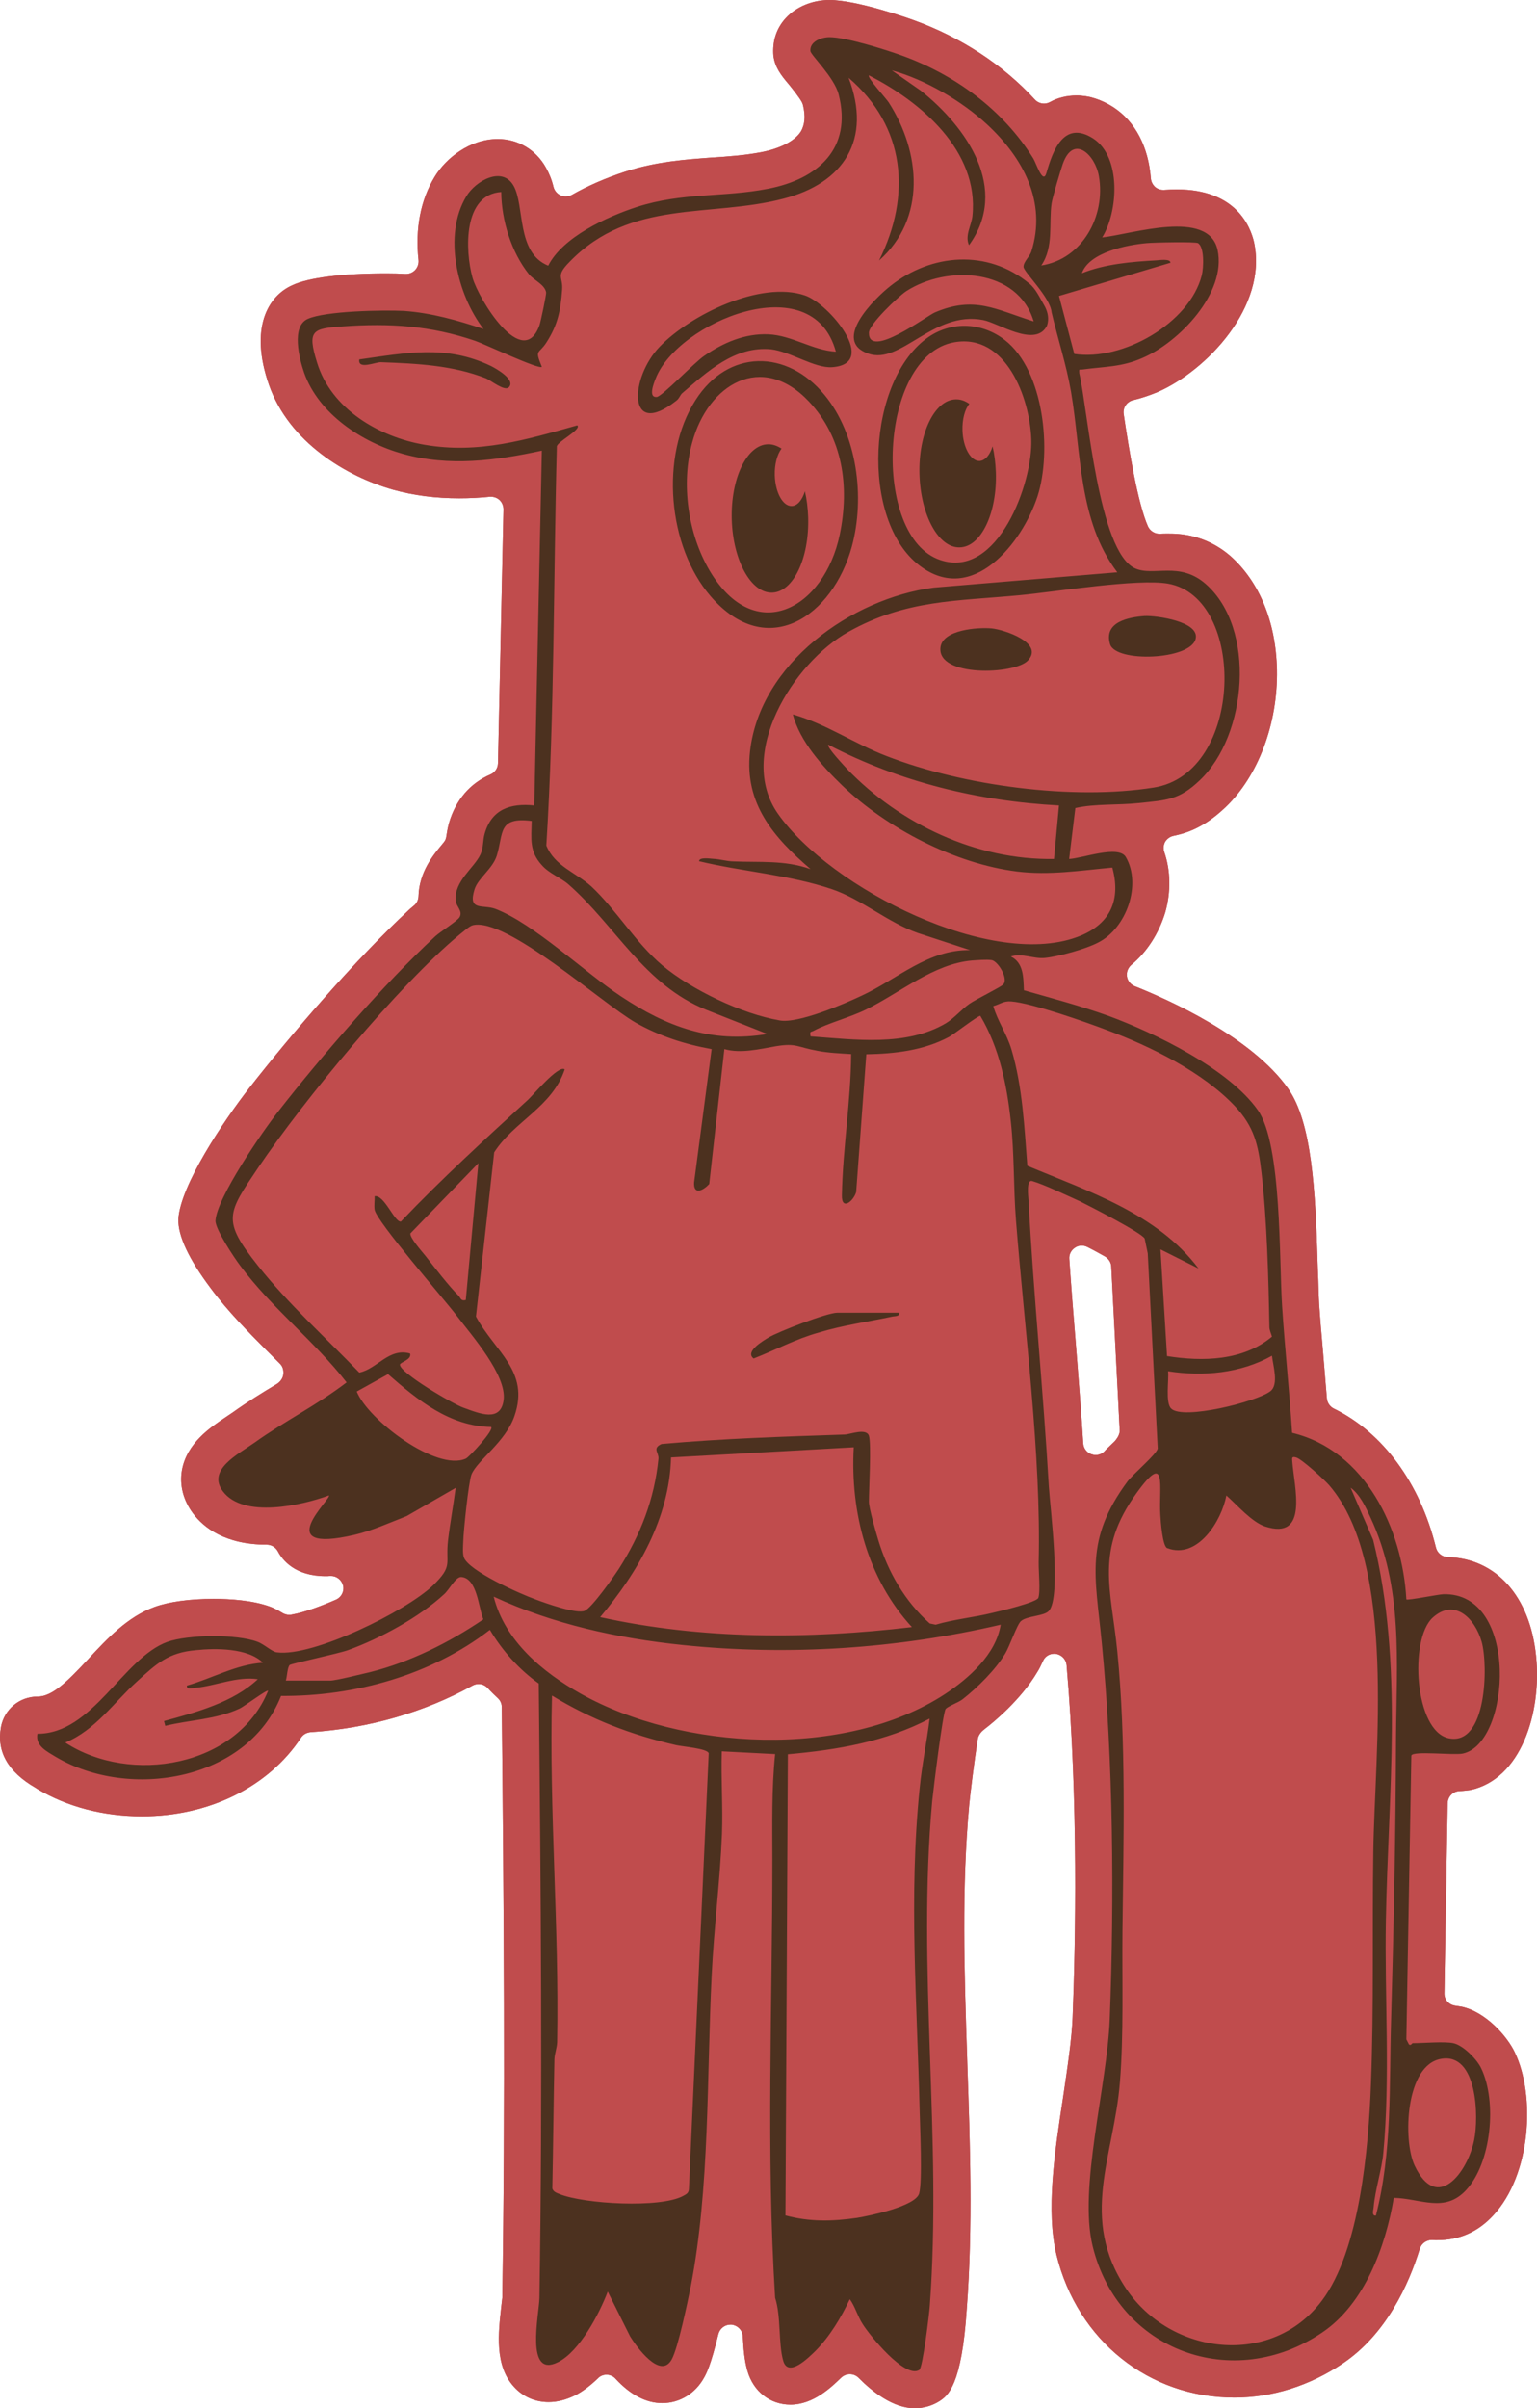
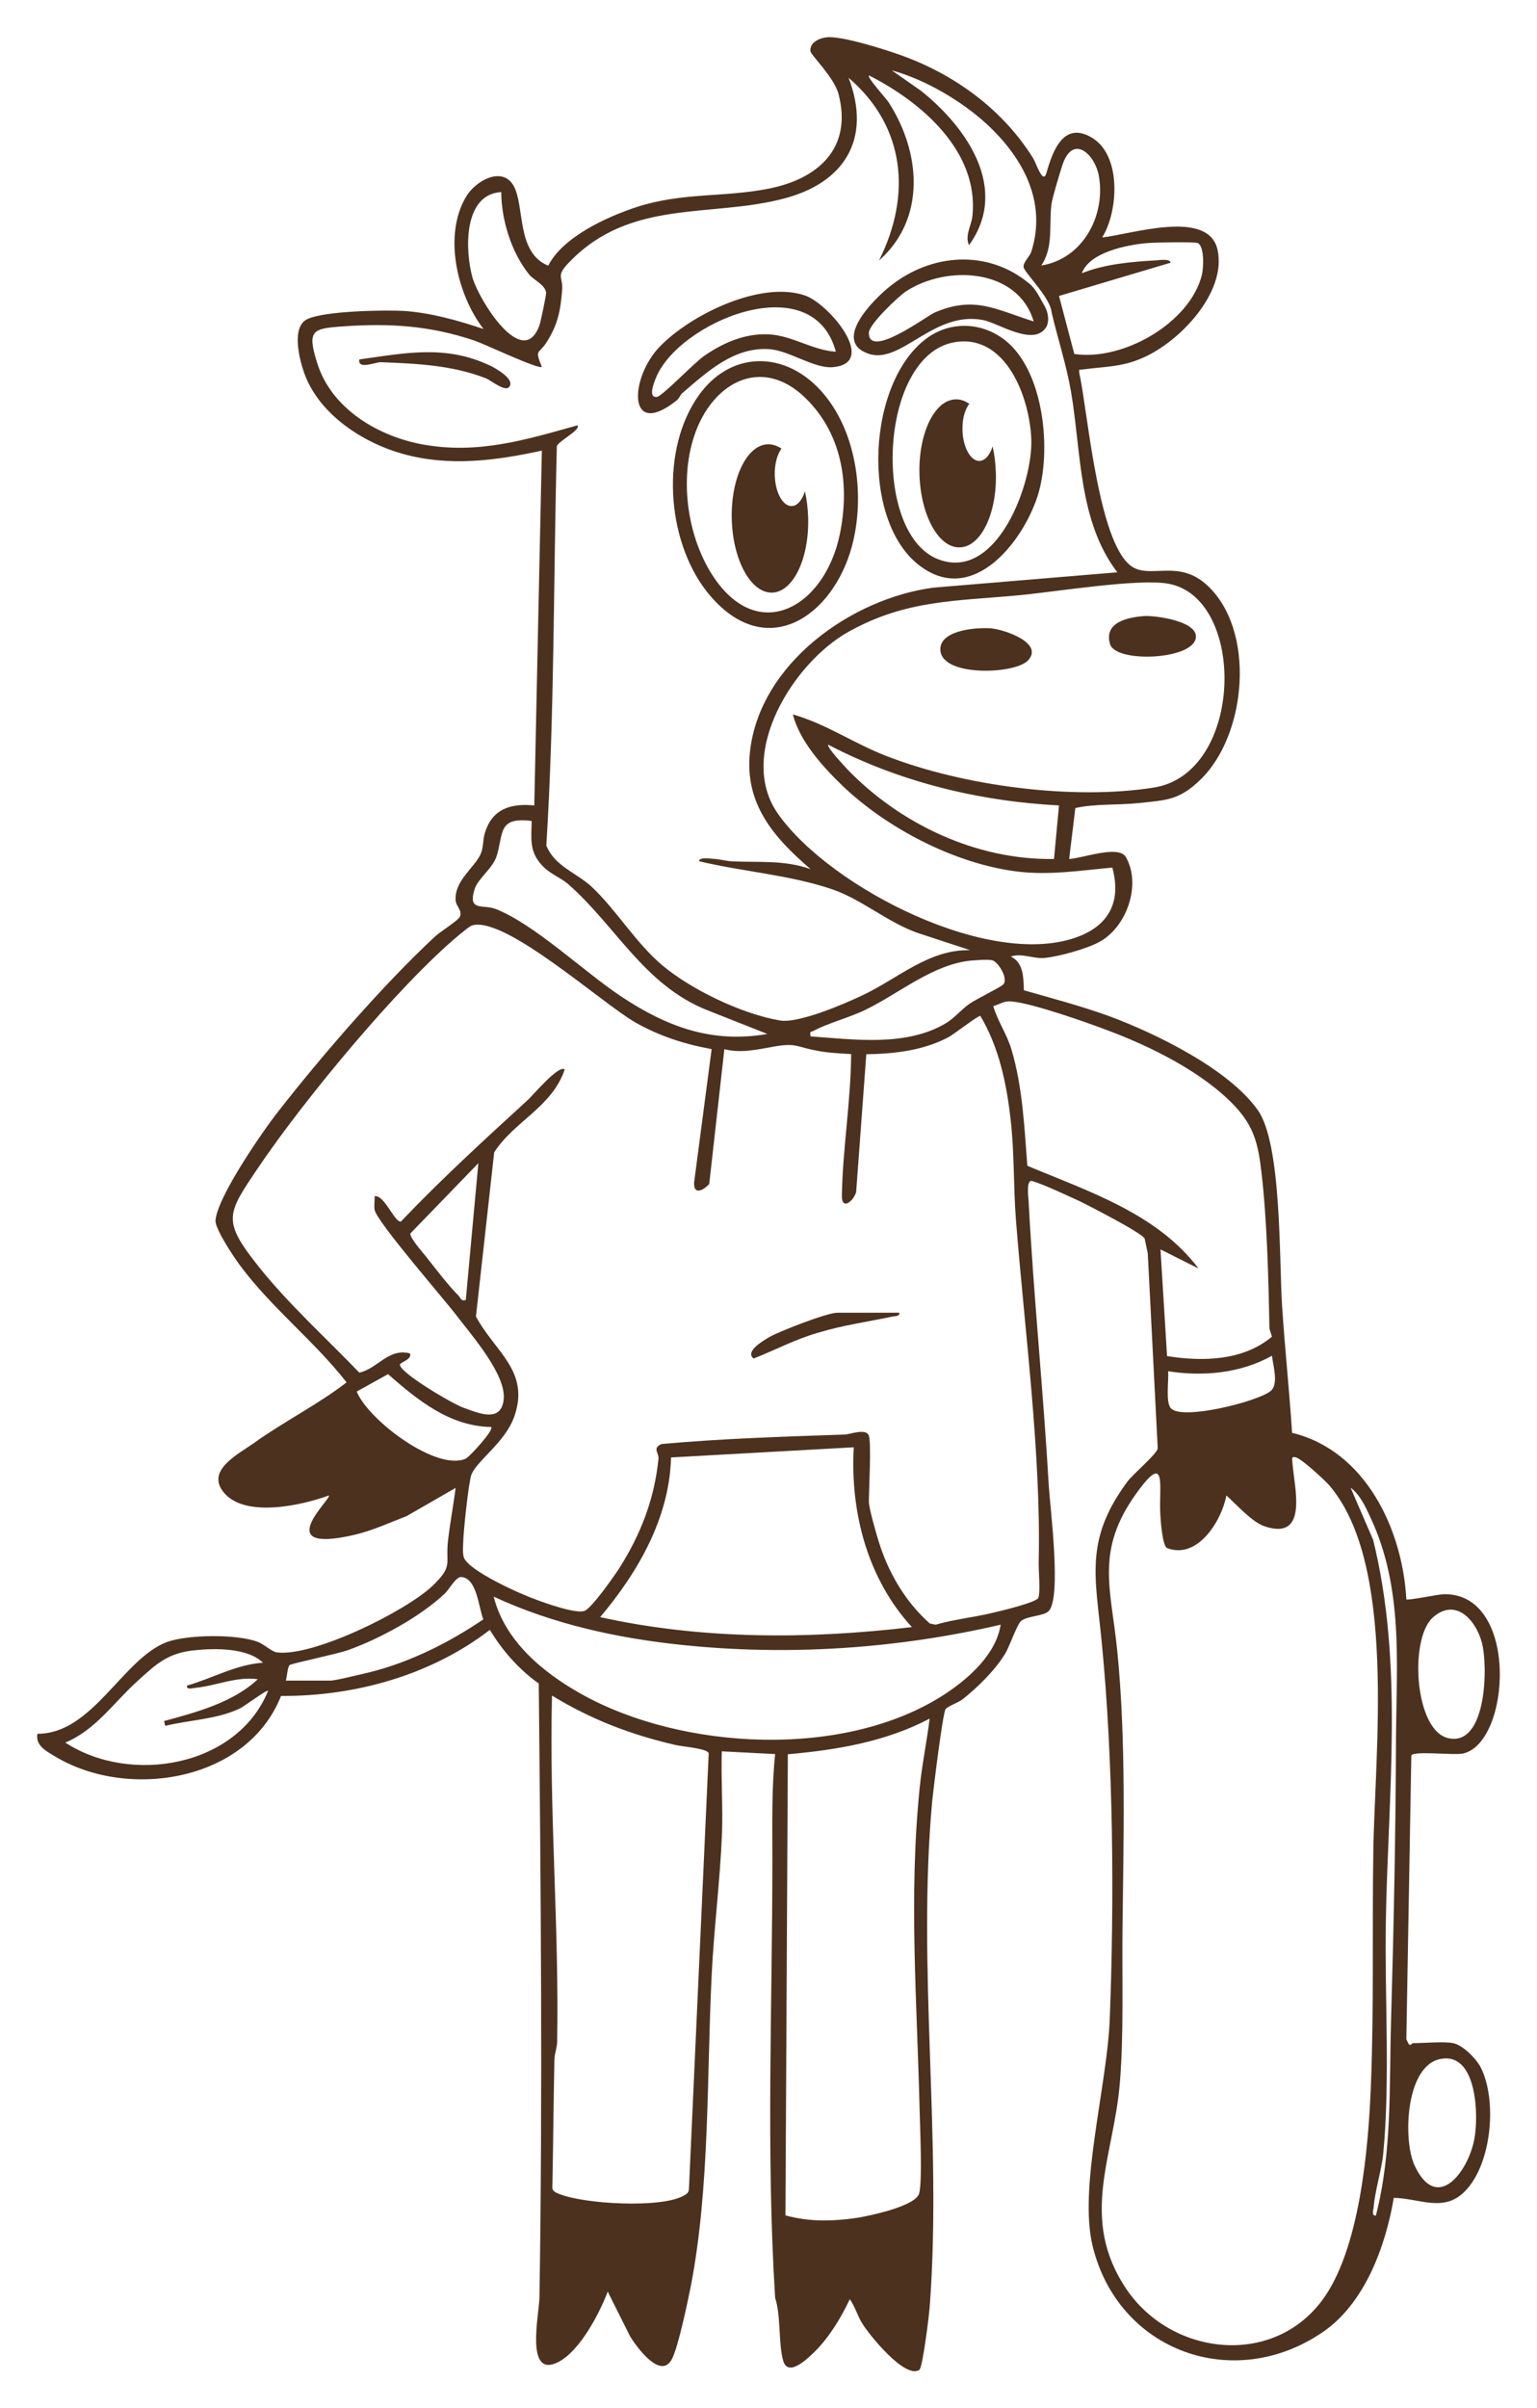
<svg xmlns="http://www.w3.org/2000/svg" viewBox="0 0 424.687 665.314" id="Layer_2">
  <g id="Components">
    <g id="cefbcff5-c86c-46d5-8816-6a51d61c3a11_1">
-       <path style="fill:#c04c4d;" d="M403.796,554.365l-1.807-.285c-1.712-.285-2.947-1.711-2.9-3.423l.904-52.479c.048-1.854,1.473-3.328,3.28-3.376,1.141-.048,2.139-.19,2.947-.285,13.976-2.947,19.823-21.248,18.207-37.03-1.663-16.495-11.027-26.954-24.433-27.333-1.522-.048-2.853-1.094-3.232-2.615-4.374-17.826-14.689-31.802-28.237-38.41-1.046-.523-1.806-1.616-1.901-2.804l-1.093-13.215c-.381-4.279-.76-8.604-1.046-12.93-.095-1.806-.19-4.04-.238-6.56l-.143-3.518c-.617-21.534-1.664-40.12-8.176-49.342-9.983-14.213-32.99-24.576-42.449-28.331-1.093-.475-1.902-1.474-2.091-2.662-.19-1.188.284-2.377,1.188-3.185,4.325-3.565,7.653-8.746,9.412-14.593,1.568-5.562,1.473-11.504-.285-16.59-.333-.951-.238-1.949.237-2.852.523-.808,1.332-1.426,2.282-1.617,3.851-.808,8.558-2.377,14.356-7.891,9.08-8.604,14.546-23.198,14.261-38.029-.284-13.168-4.849-24.291-12.882-31.421-7.13-6.18-14.688-6.18-17.16-6.18h-.19c-.713,0-1.426,0-2.091.048h-.19c-1.331,0-2.567-.808-3.138-2.044-2.852-6.512-5.181-20.82-6.702-30.994-.284-1.758.855-3.422,2.519-3.85,2.377-.57,4.611-1.331,6.797-2.234,13.643-5.942,30.471-23.673,26.716-41.357-.998-4.42-5.039-14.641-21.344-14.641-1.141,0-2.282.048-3.518.143h-.238c-.808,0-1.617-.285-2.234-.808-.665-.617-1.093-1.426-1.188-2.329-.665-8.794-4.325-15.782-10.363-19.727-3.328-2.139-6.751-3.233-10.173-3.233-2.709,0-5.181.618-7.321,1.806-.522.285-1.093.428-1.663.428-.951,0-1.855-.38-2.519-1.093-8.842-9.65-20.488-17.256-33.656-22.009-1.569-.57-15.639-5.514-23.102-5.514-4.707,0-9.223,1.854-12.122,5.039-2.519,2.757-3.708,6.274-3.376,10.363.428,3.184,2.045,5.323,4.327,7.986,1.188,1.474,2.804,3.518,3.518,4.801.143.238.238.57.333.855.713,2.995.522,5.419-.619,7.321-1.711,2.615-5.609,4.658-11.029,5.704-4.563.856-9.174,1.188-13.69,1.474-7.083.523-15.164,1.093-23.72,3.851-5.514,1.806-10.505,3.993-14.831,6.464-.523.285-1.142.428-1.712.428-.476,0-.903-.095-1.331-.285-.998-.428-1.711-1.284-1.996-2.282-.476-2.044-1.188-3.756-2.091-5.372-2.757-4.991-7.749-7.939-13.31-7.939-7.701,0-14.356,5.277-17.493,10.506-3.851,6.37-5.372,14.308-4.422,22.96.095.998-.238,1.997-.951,2.757-.665.665-1.522,1.046-2.472,1.046h-.238c-1.379-.095-3.137-.143-5.181-.143-12.265,0-21.534,1.141-26.05,3.28-6.703,2.995-11.884,11.836-6.418,27.523,5.561,15.83,21.391,25.29,34.273,28.95,5.799,1.616,11.789,2.377,18.302,2.377,2.899,0,5.752-.143,8.46-.428h.333c.855,0,1.712.333,2.329.903.714.666,1.093,1.616,1.093,2.614l-1.52,70.163c-.048,1.331-.857,2.519-2.091,3.042-5.61,2.424-9.556,7.036-11.409,13.31-.428,1.521-.619,2.852-.76,3.707-.048.476-.19.951-.428,1.331-.238.333-.428.618-.855,1.093-2.329,2.805-6.228,7.511-6.418,14.213-.048.951-.427,1.855-1.141,2.472l-1.188.998c-15.497,14.356-33.133,35.035-44.494,49.58-6.987,8.984-18.966,26.763-19.537,36.175-.095,4.563,2.853,10.934,8.89,18.967,4.754,6.418,10.315,12.027,15.686,17.446l3.613,3.613c.714.761.951,1.854.809,2.9-.143,1.046-.857,1.997-1.759,2.567-4.136,2.472-8.176,4.992-12.169,7.843-.332.238-1.901,1.284-1.901,1.284-4.327,2.9-10.838,7.226-12.169,14.737-.713,4.088.381,8.319,3.089,11.932,2.948,3.898,8.842,8.604,20.347,8.604,1.282,0,2.423.713,3.042,1.806,1.331,2.567,4.896,6.893,13.168,6.893h.238c.284,0,.617,0,.951-.048h.333c1.568,0,2.899,1.046,3.327,2.567.427,1.617-.428,3.327-1.997,3.993-3.47,1.521-8.46,3.47-12.264,4.135-.238.048-.428.048-.619.048-.617,0-1.236-.19-1.758-.475-1.046-.618-2.139-1.283-3.422-1.759-4.896-1.806-11.219-2.187-15.687-2.187-6.561,0-12.36.808-16.305,2.234-7.463,2.71-13.121,8.795-18.111,14.166l-.381.428c-5.752,6.132-9.793,10.172-13.88,10.172-4.944,0-9.175,3.518-10.078,8.414-1.236,6.75,1.901,12.36,9.555,16.78l.428.285c8.319,4.991,18.348,7.606,28.997,7.606,18.491,0,34.938-8.129,43.922-21.724.571-.903,1.569-1.426,2.615-1.522,16.068-1.046,31.517-5.514,44.78-12.882.522-.285,1.093-.428,1.663-.428.951,0,1.853.381,2.519,1.093.903.999,1.901,1.949,2.853,2.853.665.617,1.046,1.521,1.046,2.424.57,55.284.998,109.38.143,163.191l-.285,2.472c-.808,7.225-1.855,16.162,3.422,22.009,2.472,2.804,5.894,4.325,9.65,4.325,2.377,0,4.754-.617,7.226-1.806,2.091-1.046,4.23-2.662,6.418-4.754.617-.666,1.473-.999,2.377-.999h.094c.951.048,1.807.428,2.424,1.141,4.089,4.421,8.414,6.703,12.882,6.703,4.802,0,9.175-2.662,11.6-7.13.57-1.046,1.758-3.138,3.898-11.932.38-1.522,1.758-2.615,3.326-2.615h.285c1.712.19,3.043,1.522,3.138,3.233.19,3.47.427,6.608,1.284,9.555,1.615,5.657,6.274,9.317,11.884,9.317,6.322,0,11.313-4.848,14.023-7.463.665-.618,1.522-.951,2.377-.951.903,0,1.758.333,2.424.998,3.802,3.85,9.555,8.414,15.544,8.414,2.424,0,4.849-.713,6.845-1.997,2.139-1.426,6.132-4.04,7.511-25.574,1.711-22.722.903-45.587.142-67.691l-.046-1.617c-.809-24.101-1.522-46.87.57-69.83.285-3.042,1.426-12.264,2.377-18.254.143-.903.855-1.854,1.522-2.377l.522-.428c2.235-1.712,9.888-7.986,14.404-15.639.523-.808.951-1.711,1.569-3.042.523-1.236,1.758-1.997,3.089-1.997.19,0,.381,0,.571.048,1.522.285,2.71,1.522,2.852,3.09,3.281,37.601,2.472,77.151,1.664,97.354-.238,6.037-1.379,13.548-2.615,21.962-2.377,15.449-4.801,31.469-1.806,43.733,5.799,23.531,25.526,39.312,49.104,39.312,10.505,0,20.869-3.28,29.995-9.46,11.979-8.081,18.159-21.676,21.248-31.659.476-1.474,1.807-2.424,3.281-2.424h.332c.285.048.571.048.857.048h.237c6.228,0,11.314-2.234,15.592-6.846,10.458-11.266,11.741-33.037,5.942-45.064-2.044-4.326-7.986-11.171-14.736-12.597ZM299.311,398.78c-.476-7.416-1.047-14.784-1.617-22.057l-.333-4.231c-.665-8.081-1.331-16.4-1.901-24.718-.095-1.236.522-2.424,1.569-3.09.522-.38,1.188-.57,1.853-.57.523,0,1.093.143,1.568.381,1.712.855,3.424,1.806,4.849,2.614,1.047.618,1.712,1.664,1.759,2.804l2.329,45.254c.048.808-.428,1.806-.998,2.519-.143.19-.285.381-.428.523-.903.856-1.663,1.616-2.424,2.329l-.38.428c-.666.666-1.522.999-2.424.999-.428,0-.809-.095-1.236-.238-1.236-.475-2.091-1.616-2.187-2.947Z" />
-       <path style="fill:#c04c4d;" d="M403.796,554.365l-1.807-.285c-1.712-.285-2.947-1.711-2.9-3.423l.904-52.479c.048-1.854,1.473-3.328,3.28-3.376,1.141-.048,2.139-.19,2.947-.285,13.976-2.947,19.823-21.248,18.207-37.03-1.663-16.495-11.027-26.954-24.433-27.333-1.522-.048-2.853-1.094-3.232-2.615-4.374-17.826-14.689-31.802-28.237-38.41-1.046-.523-1.806-1.616-1.901-2.804l-1.093-13.215c-.381-4.279-.76-8.604-1.046-12.93-.095-1.806-.19-4.04-.238-6.56l-.143-3.518c-.617-21.534-1.664-40.12-8.176-49.342-9.983-14.213-32.99-24.576-42.449-28.331-1.093-.475-1.902-1.474-2.091-2.662-.19-1.188.284-2.377,1.188-3.185,4.325-3.565,7.653-8.746,9.412-14.593,1.568-5.562,1.473-11.504-.285-16.59-.333-.951-.238-1.949.237-2.852.523-.808,1.332-1.426,2.282-1.617,3.851-.808,8.558-2.377,14.356-7.891,9.08-8.604,14.546-23.198,14.261-38.029-.284-13.168-4.849-24.291-12.882-31.421-7.13-6.18-14.688-6.18-17.16-6.18h-.19c-.713,0-1.426,0-2.091.048h-.19c-1.331,0-2.567-.808-3.138-2.044-2.852-6.512-5.181-20.82-6.702-30.994-.284-1.758.855-3.422,2.519-3.85,2.377-.57,4.611-1.331,6.797-2.234,13.643-5.942,30.471-23.673,26.716-41.357-.998-4.42-5.039-14.641-21.344-14.641-1.141,0-2.282.048-3.518.143h-.238c-.808,0-1.617-.285-2.234-.808-.665-.617-1.093-1.426-1.188-2.329-.665-8.794-4.325-15.782-10.363-19.727-3.328-2.139-6.751-3.233-10.173-3.233-2.709,0-5.181.618-7.321,1.806-.522.285-1.093.428-1.663.428-.951,0-1.855-.38-2.519-1.093-8.842-9.65-20.488-17.256-33.656-22.009-1.569-.57-15.639-5.514-23.102-5.514-4.707,0-9.223,1.854-12.122,5.039-2.519,2.757-3.708,6.274-3.376,10.363.428,3.184,2.045,5.323,4.327,7.986,1.188,1.474,2.804,3.518,3.518,4.801.143.238.238.57.333.855.713,2.995.522,5.419-.619,7.321-1.711,2.615-5.609,4.658-11.029,5.704-4.563.856-9.174,1.188-13.69,1.474-7.083.523-15.164,1.093-23.72,3.851-5.514,1.806-10.505,3.993-14.831,6.464-.523.285-1.142.428-1.712.428-.476,0-.903-.095-1.331-.285-.998-.428-1.711-1.284-1.996-2.282-.476-2.044-1.188-3.756-2.091-5.372-2.757-4.991-7.749-7.939-13.31-7.939-7.701,0-14.356,5.277-17.493,10.506-3.851,6.37-5.372,14.308-4.422,22.96.095.998-.238,1.997-.951,2.757-.665.665-1.522,1.046-2.472,1.046h-.238c-1.379-.095-3.137-.143-5.181-.143-12.265,0-21.534,1.141-26.05,3.28-6.703,2.995-11.884,11.836-6.418,27.523,5.561,15.83,21.391,25.29,34.273,28.95,5.799,1.616,11.789,2.377,18.302,2.377,2.899,0,5.752-.143,8.46-.428h.333c.855,0,1.712.333,2.329.903.714.666,1.093,1.616,1.093,2.614l-1.52,70.163c-.048,1.331-.857,2.519-2.091,3.042-5.61,2.424-9.556,7.036-11.409,13.31-.428,1.521-.619,2.852-.76,3.707-.048.476-.19.951-.428,1.331-.238.333-.428.618-.855,1.093-2.329,2.805-6.228,7.511-6.418,14.213-.048.951-.427,1.855-1.141,2.472l-1.188.998c-15.497,14.356-33.133,35.035-44.494,49.58-6.987,8.984-18.966,26.763-19.537,36.175-.095,4.563,2.853,10.934,8.89,18.967,4.754,6.418,10.315,12.027,15.686,17.446l3.613,3.613c.714.761.951,1.854.809,2.9-.143,1.046-.857,1.997-1.759,2.567-4.136,2.472-8.176,4.992-12.169,7.843-.332.238-1.901,1.284-1.901,1.284-4.327,2.9-10.838,7.226-12.169,14.737-.713,4.088.381,8.319,3.089,11.932,2.948,3.898,8.842,8.604,20.347,8.604,1.282,0,2.423.713,3.042,1.806,1.331,2.567,4.896,6.893,13.168,6.893h.238c.284,0,.617,0,.951-.048h.333c1.568,0,2.899,1.046,3.327,2.567.427,1.617-.428,3.327-1.997,3.993-3.47,1.521-8.46,3.47-12.264,4.135-.238.048-.428.048-.619.048-.617,0-1.236-.19-1.758-.475-1.046-.618-2.139-1.283-3.422-1.759-4.896-1.806-11.219-2.187-15.687-2.187-6.561,0-12.36.808-16.305,2.234-7.463,2.71-13.121,8.795-18.111,14.166l-.381.428c-5.752,6.132-9.793,10.172-13.88,10.172-4.944,0-9.175,3.518-10.078,8.414-1.236,6.75,1.901,12.36,9.555,16.78l.428.285c8.319,4.991,18.348,7.606,28.997,7.606,18.491,0,34.938-8.129,43.922-21.724.571-.903,1.569-1.426,2.615-1.522,16.068-1.046,31.517-5.514,44.78-12.882.522-.285,1.093-.428,1.663-.428.951,0,1.853.381,2.519,1.093.903.999,1.901,1.949,2.853,2.853.665.617,1.046,1.521,1.046,2.424.57,55.284.998,109.38.143,163.191l-.285,2.472c-.808,7.225-1.855,16.162,3.422,22.009,2.472,2.804,5.894,4.325,9.65,4.325,2.377,0,4.754-.617,7.226-1.806,2.091-1.046,4.23-2.662,6.418-4.754.617-.666,1.473-.999,2.377-.999h.094c.951.048,1.807.428,2.424,1.141,4.089,4.421,8.414,6.703,12.882,6.703,4.802,0,9.175-2.662,11.6-7.13.57-1.046,1.758-3.138,3.898-11.932.38-1.522,1.758-2.615,3.326-2.615h.285c1.712.19,3.043,1.522,3.138,3.233.19,3.47.427,6.608,1.284,9.555,1.615,5.657,6.274,9.317,11.884,9.317,6.322,0,11.313-4.848,14.023-7.463.665-.618,1.522-.951,2.377-.951.903,0,1.758.333,2.424.998,3.802,3.85,9.555,8.414,15.544,8.414,2.424,0,4.849-.713,6.845-1.997,2.139-1.426,6.132-4.04,7.511-25.574,1.711-22.722.903-45.587.142-67.691l-.046-1.617c-.809-24.101-1.522-46.87.57-69.83.285-3.042,1.426-12.264,2.377-18.254.143-.903.855-1.854,1.522-2.377l.522-.428c2.235-1.712,9.888-7.986,14.404-15.639.523-.808.951-1.711,1.569-3.042.523-1.236,1.758-1.997,3.089-1.997.19,0,.381,0,.571.048,1.522.285,2.71,1.522,2.852,3.09,3.281,37.601,2.472,77.151,1.664,97.354-.238,6.037-1.379,13.548-2.615,21.962-2.377,15.449-4.801,31.469-1.806,43.733,5.799,23.531,25.526,39.312,49.104,39.312,10.505,0,20.869-3.28,29.995-9.46,11.979-8.081,18.159-21.676,21.248-31.659.476-1.474,1.807-2.424,3.281-2.424h.332c.285.048.571.048.857.048h.237c6.228,0,11.314-2.234,15.592-6.846,10.458-11.266,11.741-33.037,5.942-45.064-2.044-4.326-7.986-11.171-14.736-12.597ZM299.311,398.78c-.476-7.416-1.047-14.784-1.617-22.057l-.333-4.231c-.665-8.081-1.331-16.4-1.901-24.718-.095-1.236.522-2.424,1.569-3.09.522-.38,1.188-.57,1.853-.57.523,0,1.093.143,1.568.381,1.712.855,3.424,1.806,4.849,2.614,1.047.618,1.712,1.664,1.759,2.804l2.329,45.254c.048.808-.428,1.806-.998,2.519-.143.19-.285.381-.428.523-.903.856-1.663,1.616-2.424,2.329l-.38.428c-.666.666-1.522.999-2.424.999-.428,0-.809-.095-1.236-.238-1.236-.475-2.091-1.616-2.187-2.947Z" />
      <path style="fill:#4c311f;" d="M231.335,362.652c-2.805,0-16.305,5.229-19.062,6.893-1.379.855-6.561,3.85-4.041,5.752,6.132-2.377,11.552-5.372,18.016-7.178,6.559-1.997,13.453-2.948,20.155-4.373.76-.19,2.234,0,2.091-1.093h-17.16ZM288.616,84.519c-1.284-2.187-2.425-4.801-4.279-6.227-11.408-9.46-26.953-8.319-38.313.713-4.517,3.565-16.21,15.164-6.132,18.682,8.984,3.233,17.968-11.932,31.754-9.27,4.089.761,13.975,7.463,17.398,1.997.285-.38.381-.856.476-1.331.285-1.569-.143-3.186-.903-4.564ZM258.287,86.326c-2.282.998-18.301,13.025-18.206,5.609,0-2.329,8.08-9.982,10.267-11.456,11.313-7.368,30.898-6.37,35.271,8.319-10.505-3.28-16.305-7.178-27.333-2.472ZM277.635,93.931c-6.18-4.801-14.451-5.276-20.964-.903-17.16,11.694-19.156,50.769-2.518,63.271,14.545,11.029,28.284-6.274,32.514-19.157,3.993-12.359,1.901-34.701-9.031-43.21ZM259.856,154.73c-19.11-6.274-17.209-56.52,3.849-60.181,14.261-2.472,20.821,15.306,21.25,26.763.475,12.074-9.271,38.742-25.099,33.418ZM270.647,127.349c-2.424.048-4.564-3.708-4.706-8.462-.095-3.042.665-5.847,1.901-7.32-1.236-.856-2.472-1.284-3.803-1.236-5.847.143-10.315,9.46-9.982,20.725.332,11.362,5.323,20.393,11.17,20.156,5.847-.143,10.316-9.46,9.935-20.726-.095-2.519-.381-4.944-.903-7.178-.714,2.377-2.045,3.945-3.613,4.04ZM192.165,110.569c-9.888,15.449-7.654,40.453,4.183,54.144,15.639,18.111,33.799,5.467,39.027-13.738,3.66-13.5,1.522-30.898-7.558-41.879-10.364-12.645-26.668-12.692-35.652,1.473ZM232.047,147.6c-4.278,20.678-23.483,31.136-35.985,10.03-5.988-10.173-7.938-24.006-4.8-35.367,4.373-16.163,19.251-25.147,32.276-11.314,9.364,9.935,11.219,23.436,8.509,36.651ZM188.505,108.62c6.893-5.894,14.498-13.072,24.528-12.121,5.372.618,12.027,5.276,16.875,4.943,13.072-.903-.855-17.588-7.511-19.822-12.216-4.183-31.611,5.324-40.12,14.166-8.271,8.557-9.079,25.622,4.516,14.974.904-.618,1.141-1.664,1.712-2.139ZM181.184,104.532c5.99-15.402,43.305-31.327,49.77-7.368-6.465-.381-12.122-4.516-18.634-4.801-6.513-.285-12.503,2.329-17.731,5.942-2.757,1.853-11.6,11.218-13.12,11.361-2.377.238-.903-3.612-.285-5.133ZM218.785,139.804c-2.471.095-4.563-3.708-4.706-8.462-.095-3.089.666-5.799,1.855-7.416-1.188-.76-2.424-1.235-3.803-1.188-5.799.19-10.267,9.46-9.935,20.821.333,11.265,5.325,20.346,11.171,20.155,5.847-.19,10.267-9.507,9.934-20.821-.095-2.567-.38-4.944-.903-7.178-.713,2.377-2.044,4.04-3.613,4.088ZM135.644,101.109c-12.359-5.942-23.483-3.613-36.365-1.806-.476,2.947,4.468.713,5.942.761,9.934.38,19.775.808,29.093,4.469,1.188.475,5.085,3.66,6.274,2.471,2.045-2.092-3.613-5.229-4.944-5.894ZM316.281,170.179c-4.42.333-11.408,1.616-9.555,7.796,1.569,5.134,22.105,4.373,23.625-1.426,1.284-4.849-10.837-6.512-14.07-6.37ZM273.974,173.602c-3.803-.333-13.548.333-14.118,5.276-.904,8.224,20.441,7.511,24.148,3.613,4.612-4.849-6.512-8.557-10.03-8.889ZM401.56,564.443c-2.566-.523-8.224,0-11.218,0-.19,0-.522.808-1.046.333l-.714-1.379,1.379-78.387c.333-1.426,11.552-.048,14.213-.57,13.358-2.805,15.687-44.684-5.419-44.018-1.617.095-9.84,1.759-10.173,1.426-1.046-19.395-11.313-41.119-31.563-46.015-.76-11.647-1.996-23.293-2.757-34.891-.855-12.787-.048-44.779-6.702-54.239-8.033-11.409-28.379-21.296-41.261-26.05-7.654-2.757-15.592-4.849-23.389-7.083-.142-3.471-.046-7.606-3.612-9.318,3.137-1.046,6.226.714,9.459.381,3.756-.381,11.362-2.472,14.737-4.278,7.748-3.945,12.027-15.972,7.559-23.625-2.044-3.376-12.074.428-15.639.57l1.712-14.07c5.466-1.236,11.835-.761,17.541-1.379,7.653-.808,11.123-.808,16.828-6.275,13.168-12.454,15.638-41.974,1.663-54.238-7.273-6.37-14.356-1.997-19.538-4.326-10.125-4.611-13.024-43.591-15.4-53.906-.095-1.426-.049-.856,1.044-1.046,5.896-.808,10.696-.619,16.448-3.185,10.077-4.326,23.245-17.969,20.725-29.805-2.471-11.504-23.816-4.326-31.896-3.47,4.42-7.083,5.372-22.2-2.472-27.333-8.176-5.229-11.218,3.518-12.93,9.507-.951,3.375-2.804-2.662-3.66-4.04-8.414-13.501-21.723-23.198-36.65-28.522-4.516-1.617-15.116-4.944-19.632-4.944-2.235,0-5.515,1.188-5.277,3.851.143,1.141,6.607,7.273,7.795,11.932,3.851,15.021-5.752,23.435-19.489,26.097-12.36,2.424-23.625.951-36.271,5.038-8.271,2.709-20.44,8.271-24.481,16.21-8.89-3.613-6.418-16.495-9.555-22.057-3.137-5.562-10.505-1.379-13.072,2.9-6.465,10.696-2.567,27.143,4.754,36.65-7.13-2.377-14.451-4.468-22.01-4.992-5.798-.285-21.771,0-26.619,2.235-4.516,2.092-2.329,10.838-.951,14.831,4.04,11.409,16.067,19.3,27.333,22.437,12.835,3.565,25.574,1.854,38.361-.903l-2.091,98.019c-6.559-.666-11.741.998-13.69,7.748-.571,1.901-.285,3.85-1.188,5.799-1.759,3.756-7.273,7.321-6.845,12.739.142,1.664,2.044,2.853,1.093,4.564-.523.998-5.42,4.088-6.703,5.276-14.166,13.12-31.421,33.037-43.4,48.391-4.373,5.562-16.971,23.816-17.351,30.186-.094,2.329,5.182,10.267,6.846,12.454,8.603,11.598,20.535,20.868,29.377,32.229-8.034,6.18-17.209,10.743-25.432,16.638-4.563,3.233-13.215,7.511-8.747,13.453,5.658,7.558,21.772,3.898,29.283,1.141.998.713-16.59,16.352,7.035,10.886,5.039-1.188,9.65-3.328,14.451-5.182l13.548-7.795c-.619,4.754-1.522,9.555-2.092,14.356-.808,6.797,1.522,7.035-4.183,12.597-7.416,7.13-33.133,19.775-43.068,18.492-1.379-.095-3.565-2.282-5.467-2.947-5.703-2.139-19.108-1.996-24.861.048-12.311,4.516-20.582,25.432-35.889,25.384-.619,3.376,2.662,4.896,5.134,6.417,20.249,11.979,52.907,6.608,62.176-16.875,20.441.142,41.499-5.752,57.708-18.254,3.424,5.752,8.082,10.98,13.501,14.831.571,56.616,1.093,113.183.19,169.751-.095,4.516-4.04,22.342,5.134,17.731,5.942-2.947,11.408-13.357,13.737-19.49l6.18,12.359c1.758,2.852,8.366,12.074,11.503,6.37,1.759-3.184,4.374-15.829,5.229-20.012,5.323-27.381,4.42-57.946,5.799-85.993.617-12.977,2.329-26.192,2.853-39.122.284-7.605-.285-15.259-.049-22.864l14.737.761c-.998,9.65-.76,19.395-.76,29.044,0,40.263-1.759,80.811.76,121.169,1.664,5.134.857,12.645,2.234,17.398,1.379,4.801,7.083-.951,8.89-2.71,3.993-4.04,7.083-9.222,9.507-14.308,1.522,2.139,2.139,4.706,3.565,6.893,1.853,2.995,11.694,15.212,15.639,12.645.951-.619,2.756-15.497,2.899-17.731,3.422-46.442-3.565-93.028.666-139.423.333-3.28,2.899-24.291,3.708-25.432.617-.76,3.565-1.806,4.658-2.662,4.183-3.28,9.127-8.176,11.836-12.692,1.188-1.996,3.28-8.081,4.325-8.936,1.711-1.474,6.37-1.331,7.701-2.805,3.517-3.85.38-28.331,0-34.368-1.522-26.383-4.231-52.812-5.61-79.1-.095-1.188-.665-5.847,1.047-5.276,3.28.951,9.839,4.088,13.214,5.609,2.757,1.379,16.971,8.652,17.826,10.268l.857,4.087,2.756,53.906c-.284,1.569-6.702,6.94-8.366,9.127-11.884,16.068-8.889,26.145-7.13,44.209,3.233,32.657,3.518,71.304,2.235,104.294-.714,18.492-8.7,46.681-4.707,62.795,7.084,28.902,38.79,40.453,63.366,23.816,11.741-7.891,17.541-23.721,19.822-37.221,7.368.142,14.024,4.278,19.966-2.139,7.035-7.558,8.603-24.481,4.183-33.655-1.188-2.519-4.992-6.37-7.701-6.94ZM395.809,446.934c6.132-5.609,11.789.237,13.596,6.655,1.807,6.465,1.426,28.855-9.128,26.62-9.412-1.949-10.932-27.238-4.468-33.275ZM18.04,481.397c8.319-3.422,13.405-11.076,19.823-16.875,5.371-4.896,8.603-7.986,16.257-8.652,5.561-.57,14.356-.618,18.539,3.47-7.416.476-13.975,4.326-21.011,6.323-.143,1.284,1.569.665,2.377.617,5.704-.57,11.456-3.232,17.209-2.377-6.846,6.418-16.971,9.127-25.908,11.552l.333,1.331c6.75-1.664,14.07-1.759,20.488-4.754,1.236-.523,7.559-5.324,7.938-4.944-8.557,21.059-38.076,26.05-56.045,14.308ZM322.746,378.815c9.697,1.521,20.06.57,28.712-4.278.284,2.709,1.949,7.939-.428,9.792-3.803,2.948-24.195,8.034-27.428,4.801-1.664-1.616-.571-7.938-.855-10.315ZM322.746,161.242c21.724,3.803,21.058,52.385-3.946,56.33-22.437,3.565-52.669-.475-73.824-8.699-8.841-3.375-16.779-8.937-25.907-11.504,1.902,7.368,8.129,14.308,13.642,19.632,12.407,11.884,31.184,21.629,48.345,23.768,8.842,1.093,17.493-.285,26.288-1.093,2.377,8.699-.381,15.306-8.652,18.776-24.148,10.031-69.402-13.215-83.711-33.608-11.598-16.4,4.136-41.737,19.443-50.293,15.973-8.937,29.853-8.462,47.346-10.126,9.65-.903,32.61-4.658,40.977-3.184ZM292.608,222.516l-1.379,14.784c-21.344.38-42.544-9.65-57.138-24.814-.665-.761-5.799-6.132-5.228-6.75,19.775,10.316,41.499,15.592,63.745,16.78ZM277.207,271.954c-.76.808-7.368,3.993-9.364,5.371-2.187,1.522-4.136,3.946-6.513,5.372-11.027,6.512-25.241,4.468-37.363,3.613-.285-1.569.048-1.094.903-1.569,3.851-2.091,9.983-3.66,14.404-5.847,9.412-4.611,18.729-12.645,29.282-13.548,1.569-.095,3.993-.333,5.515-.095,1.806.428,4.611,5.181,3.137,6.703ZM316.852,67.168c1.853-.19,13.499-.428,14.166,0,1.806,1.093,1.569,6.798,1.046,8.889-3.375,13.263-21.915,23.768-35.224,21.724l-4.231-16.019,30.803-9.175c0-1.188-3.042-.713-3.851-.666-6.845.381-14.261.998-20.63,3.565,2.044-5.799,12.501-7.843,17.921-8.319ZM290.564,56.187c.238-1.615,2.424-8.984,3.089-10.885,2.948-8.366,8.985-2.519,9.983,3.376,1.901,10.933-4.468,22.864-15.925,24.671,3.518-5.134,2.044-11.646,2.853-17.161ZM130.559,76.723c-2.092-7.558-2.615-23.007,7.938-23.673.048,7.796,2.804,16.685,7.701,22.77,1.235,1.521,4.373,2.804,4.705,4.991.095.475-1.52,8.177-1.853,9.079-4.611,12.644-16.78-7.178-18.491-13.168ZM117.343,122.88c-12.598-2.139-25.86-9.887-29.758-22.769-2.757-8.889-1.236-9.365,7.13-9.935,13.025-.951,24.338-.19,36.602,3.993,2.615.903,17.588,7.986,18.396,7.177-2.044-5.038-.903-3.327,1.284-6.75,3.138-4.896,3.898-8.794,4.327-14.546.285-3.755-1.95-3.66,2.091-7.748,16.875-17.398,38.789-12.122,58.992-17.398,16.78-4.278,24.577-16.4,18.064-33.418,15.687,13.453,17.445,32.419,8.414,50.483,13.072-11.551,11.551-29.9,2.662-43.685-.666-1.046-6.037-6.893-5.466-7.463,14.355,7.273,30.423,20.868,28.616,38.79-.238,2.614-2.187,5.467-.951,8.129,11.267-15.591-.665-32.61-13.31-42.687l-8.033-5.609c9.128,2.472,19.348,8.462,26.335,14.927,9.935,9.222,16.59,21.439,12.217,35.176-.476,1.379-2.187,2.805-2.14,4.183.049,1.426,7.416,8.414,7.749,12.55,1.712,7.321,4.089,14.499,5.372,21.962,2.852,16.685,1.996,35.7,12.787,49.865l-50.769,4.231c-22.721,2.995-48.011,20.963-50.721,45.254-1.615,14.451,6.559,23.768,16.733,32.514-7.226-2.567-14.023-1.806-21.391-2.139-1.855-.048-3.565-.618-5.561-.713-.809-.048-3.851-.523-3.851.666,12.074,2.9,25.004,3.755,36.745,7.748,8.129,2.757,15.402,9.174,23.673,12.074l14.499,4.754c-11.505-.285-20.06,7.938-29.853,12.501-4.992,2.377-17.826,7.891-22.865,6.893-10.41-1.806-24.244-8.414-32.372-15.212-7.462-6.322-12.597-15.211-19.584-21.771-4.374-3.945-10.126-5.609-12.454-11.314,2.282-36.65,1.949-73.395,2.899-110.141-.285-1.236,6.94-4.754,5.657-5.942-14.166,3.993-27.238,7.938-42.164,5.371ZM131.128,245.666c.951-3.042,4.992-5.657,6.132-9.269,1.901-6.18.238-10.791,9.65-9.602-.095,4.943-.713,8.366,2.804,12.216,2.045,2.329,5.134,3.376,7.321,5.276,13.12,11.504,20.869,27.714,38.172,34.702l16.828,6.655c-15.449,2.662-27.857-2.044-40.406-10.363-10.126-6.703-24.053-20.06-34.749-24.196-3.47-1.283-7.7.761-5.752-5.419ZM98.567,384.424l8.651-4.801c8.129,7.13,17.018,14.404,28.474,14.594.951.76-5.99,8.271-6.988,8.746-8.081,3.613-27-10.696-30.137-18.539ZM102.227,461.955c-2.14.475-9.366,2.329-11.029,2.329h-12.217c.333-.998.427-3.851,1.093-4.326.666-.428,13.263-3.09,16.067-4.088,8.842-3.184,19.681-9.079,26.573-15.449,1.379-1.188,3.232-4.944,4.801-4.754,4.327.381,4.706,8.462,6.037,11.694-9.46,6.418-20.155,11.789-31.326,14.594ZM190.358,604.706c-.048,1.141-.713,1.473-1.617,1.949-6.274,3.422-27.333,2.234-34.13-.523-.808-.333-1.663-.57-1.996-1.521.238-11.884.333-23.768.57-35.652.049-1.664.714-3.185.761-4.849.571-31.944-2.234-63.698-1.426-95.69,10.934,6.655,21.867,10.838,34.321,13.69,1.855.428,8.557.903,8.985,2.234l-5.467,120.362ZM254.103,494.042c-3.042,29.853-.713,59.135,0,88.94.095,4.563.809,19.632-.142,23.008-1.047,3.518-13.643,6.132-17.113,6.702-6.845.998-13.12,1.141-19.822-.666l.665-127.396c13.501-1.188,27.095-3.47,39.17-9.84-.76,6.37-2.139,12.787-2.757,19.252ZM261.045,468.04c-27.523,17.969-72.588,15.592-100.586-.143-10.554-5.942-20.964-14.594-24.053-26.81,16.4,7.606,34.273,11.504,52.194,13.357,29.282,3.043,59.277,1.046,87.894-5.609-1.284,8.176-8.842,14.879-15.449,19.205ZM251.966,449.501c-28.57,3.375-57.995,3.47-86.136-2.757,10.458-12.407,19.157-27.428,19.585-44.114l50.483-2.805c-.998,17.969,3.803,36.318,16.068,49.675ZM286.999,431.627c-.048,2.424.523,8.034-.095,9.792-.428,1.236-10.505,3.66-12.644,4.136-5.182,1.283-10.554,1.758-15.735,3.28l-1.617-.333c-6.845-6.085-11.551-14.213-14.213-22.96-.665-2.187-2.614-8.889-2.614-10.696,0-3.565.713-15.877,0-18.206-.714-2.187-5.229-.381-6.656-.333-16.875.571-33.799,1.093-50.627,2.615-2.661,1.188-.713,2.377-.855,4.04-1.093,11.123-4.943,21.059-10.934,30.423-1.52,2.329-7.367,10.648-9.412,11.598-2.234.998-10.886-2.091-13.642-3.137-4.041-1.426-18.681-7.939-19.823-11.694-.332-1.236-.189-2.805-.142-4.089.048-2.947,1.474-16.638,2.282-18.729,1.615-3.946,9.412-8.937,11.884-16.162,4.278-12.454-5.42-17.731-10.648-27.476l5.038-45.349c5.515-8.604,16.02-12.503,19.49-22.913-1.711-1.331-8.795,7.178-10.172,8.414-11.932,10.934-23.863,21.819-35.082,33.608-1.758.333-4.563-7.463-7.273-6.988.048,1.188-.189,2.519,0,3.756.619,3.327,19.062,24.481,22.675,29.235,4.231,5.561,13.833,16.447,12.977,23.292-.808,6.228-6.559,3.803-11.123,2.139-2.805-.951-17.542-9.602-17.542-11.884,0-.666,3.375-1.379,2.805-3.09-5.847-1.664-9.079,4.278-14.023,5.276-9.317-9.697-19.632-18.967-27.999-29.52-10.03-12.645-8.509-14.356.095-27.143,12.407-18.396,38.695-50.293,55.569-64.316.904-.665,2.71-2.377,3.709-2.614,9.317-2.234,35.603,21.534,44.969,26.905,6.559,3.708,13.595,5.99,21.011,7.321l-4.849,36.888c-.143,3.518,2.519,2.187,4.183.38l4.184-37.268c4.468,1.284,9.697,0,14.308-.808,5.657-.903,5.657.237,11.456,1.283,2.853.571,6.323.714,9.269.903-.095,13.025-2.328,26.05-2.566,39.028-.095,4.278,3.184,1.663,3.945-.903l2.805-38.076c7.938-.142,15.83-1.046,22.865-4.801,1.378-.761,8.176-6.037,8.652-5.799,5.228,8.794,7.32,19.014,8.414,29.14.998,8.984.713,18.254,1.425,27.333,2.377,30.185,6.988,64.649,6.275,94.502ZM128.704,359.135c-1.379.38-1.379-.523-1.996-1.188-2.662-2.615-6.703-7.891-9.175-11.028-.998-1.236-4.373-5.039-4.135-6.18l18.776-19.395-3.47,37.791ZM283.862,322.057c-.809-10.6-1.331-21.866-4.374-32.087-1.331-4.468-3.849-7.844-5.038-12.026,1.901-.523,2.804-1.474,4.99-1.284,5.61.428,20.631,5.704,26.478,7.938,12.027,4.469,26.526,11.646,35.319,21.011,5.325,5.705,6.418,10.553,7.321,18.301,1.522,13.025,1.95,29.33,2.187,42.64,0,.903.476,1.854.714,2.71-7.986,6.702-19.11,6.94-28.997,5.372l-1.807-29.473,10.506,5.277c-11.456-15.212-30.424-21.296-47.298-28.379ZM365.196,635.652c-13.928,18.443-41.689,14.973-54-3.328-13.168-19.632-3.375-36.603-1.759-57.043,1.093-13.215.571-28.569.713-41.974.285-25.194,1.047-52.147-1.425-77.103-1.712-17.351-6.228-27.762,5.323-43.733,8.604-11.932,6.085-1.426,6.561,5.942.095,1.902.617,8.794,1.901,9.27,8.414,3.184,15.022-7.511,16.352-14.546,2.9,2.567,6.989,7.321,10.648,8.557,12.265,3.993,8.034-10.981,7.559-18.016-.095-.951-.095-1.379,1.046-1.046,1.522.38,7.795,6.132,9.128,7.653,18.775,21.771,12.597,73.681,12.216,101.251-.332,21.486.19,43.02-.665,64.507-.666,17.065-2.995,45.587-13.596,59.61ZM385.732,479.972c-.095,26.287-.619,52.337-1.379,78.482-.523,17.968.333,36.032-4.184,53.62-1.284.095-.665-1.569-.617-2.377.428-4.848,2.234-10.316,2.662-14.879,1.949-20.821.332-43.305.713-64.364.619-34.844,4.944-70.876-3.518-105.054l-6.226-14.404c2.566,1.853,4.183,5.371,5.466,8.176,9.127,19.442,7.226,40.12,7.083,60.799ZM407.313,591.253c-1.807,8.842-10.268,20.155-16.448,6.988-3.28-6.988-2.566-27.855,7.368-29.472,9.983-1.711,10.411,16.067,9.08,22.484ZM330.351,176.549c1.284-4.849-10.837-6.512-14.07-6.37-4.42.333-11.408,1.616-9.555,7.796,1.569,5.134,22.105,4.373,23.625-1.426ZM239.891,97.687c8.984,3.233,17.968-11.932,31.754-9.27,4.089.761,13.975,7.463,17.398,1.997.285-.38.381-.856.476-1.331.285-1.569-.143-3.186-.903-4.564-1.284-2.187-2.425-4.801-4.279-6.227-11.408-9.46-26.953-8.319-38.313.713-4.517,3.565-16.21,15.164-6.132,18.682ZM250.349,80.479c11.313-7.368,30.898-6.37,35.271,8.319-10.505-3.28-16.305-7.178-27.333-2.472-2.282.998-18.301,13.025-18.206,5.609,0-2.329,8.08-9.982,10.267-11.456ZM277.635,93.931c-6.18-4.801-14.451-5.276-20.964-.903-17.16,11.694-19.156,50.769-2.518,63.271,14.545,11.029,28.284-6.274,32.514-19.157,3.993-12.359,1.901-34.701-9.031-43.21ZM259.856,154.73c-19.11-6.274-17.209-56.52,3.849-60.181,14.261-2.472,20.821,15.306,21.25,26.763.475,12.074-9.271,38.742-25.099,33.418ZM259.856,178.878c-.904,8.224,20.441,7.511,24.148,3.613,4.612-4.849-6.512-8.557-10.03-8.889-3.803-.333-13.548.333-14.118,5.276ZM270.647,127.349c-2.424.048-4.564-3.708-4.706-8.462-.095-3.042.665-5.847,1.901-7.32-1.236-.856-2.472-1.284-3.803-1.236-5.847.143-10.315,9.46-9.982,20.725.332,11.362,5.323,20.393,11.17,20.156,5.847-.143,10.316-9.46,9.935-20.726-.095-2.519-.381-4.944-.903-7.178-.714,2.377-2.045,3.945-3.613,4.04ZM212.273,369.546c-1.379.855-6.561,3.85-4.041,5.752,6.132-2.377,11.552-5.372,18.016-7.178,6.559-1.997,13.453-2.948,20.155-4.373.76-.19,2.234,0,2.091-1.093h-17.16c-2.805,0-16.305,5.229-19.062,6.893ZM192.165,110.569c-9.888,15.449-7.654,40.453,4.183,54.144,15.639,18.111,33.799,5.467,39.027-13.738,3.66-13.5,1.522-30.898-7.558-41.879-10.364-12.645-26.668-12.692-35.652,1.473ZM232.047,147.6c-4.278,20.678-23.483,31.136-35.985,10.03-5.988-10.173-7.938-24.006-4.8-35.367,4.373-16.163,19.251-25.147,32.276-11.314,9.364,9.935,11.219,23.436,8.509,36.651ZM186.793,110.759c.904-.618,1.141-1.664,1.712-2.139,6.893-5.894,14.498-13.072,24.528-12.121,5.372.618,12.027,5.276,16.875,4.943,13.072-.903-.855-17.588-7.511-19.822-12.216-4.183-31.611,5.324-40.12,14.166-8.271,8.557-9.079,25.622,4.516,14.974ZM181.184,104.532c5.99-15.402,43.305-31.327,49.77-7.368-6.465-.381-12.122-4.516-18.634-4.801-6.513-.285-12.503,2.329-17.731,5.942-2.757,1.853-11.6,11.218-13.12,11.361-2.377.238-.903-3.612-.285-5.133ZM218.785,139.804c-2.471.095-4.563-3.708-4.706-8.462-.095-3.089.666-5.799,1.855-7.416-1.188-.76-2.424-1.235-3.803-1.188-5.799.19-10.267,9.46-9.935,20.821.333,11.265,5.325,20.346,11.171,20.155,5.847-.19,10.267-9.507,9.934-20.821-.095-2.567-.38-4.944-.903-7.178-.713,2.377-2.044,4.04-3.613,4.088ZM135.644,101.109c-12.359-5.942-23.483-3.613-36.365-1.806-.476,2.947,4.468.713,5.942.761,9.934.38,19.775.808,29.093,4.469,1.188.475,5.085,3.66,6.274,2.471,2.045-2.092-3.613-5.229-4.944-5.894ZM222.397,135.716c-.713,2.377-2.044,4.04-3.613,4.088-2.471.095-4.563-3.708-4.706-8.462-.095-3.089.666-5.799,1.855-7.416-1.188-.76-2.424-1.235-3.803-1.188-5.799.19-10.267,9.46-9.935,20.821.333,11.265,5.325,20.346,11.171,20.155,5.847-.19,10.267-9.507,9.934-20.821-.095-2.567-.38-4.944-.903-7.178ZM227.817,109.096c-10.364-12.645-26.668-12.692-35.652,1.473-9.888,15.449-7.654,40.453,4.183,54.144,15.639,18.111,33.799,5.467,39.027-13.738,3.66-13.5,1.522-30.898-7.558-41.879ZM232.047,147.6c-4.278,20.678-23.483,31.136-35.985,10.03-5.988-10.173-7.938-24.006-4.8-35.367,4.373-16.163,19.251-25.147,32.276-11.314,9.364,9.935,11.219,23.436,8.509,36.651ZM218.785,139.804c-2.471.095-4.563-3.708-4.706-8.462-.095-3.089.666-5.799,1.855-7.416-1.188-.76-2.424-1.235-3.803-1.188-5.799.19-10.267,9.46-9.935,20.821.333,11.265,5.325,20.346,11.171,20.155,5.847-.19,10.267-9.507,9.934-20.821-.095-2.567-.38-4.944-.903-7.178-.713,2.377-2.044,4.04-3.613,4.088ZM274.26,123.309c-.714,2.377-2.045,3.945-3.613,4.04-2.424.048-4.564-3.708-4.706-8.462-.095-3.042.665-5.847,1.901-7.32-1.236-.856-2.472-1.284-3.803-1.236-5.847.143-10.315,9.46-9.982,20.725.332,11.362,5.323,20.393,11.17,20.156,5.847-.143,10.316-9.46,9.935-20.726-.095-2.519-.381-4.944-.903-7.178ZM222.397,135.716c-.713,2.377-2.044,4.04-3.613,4.088-2.471.095-4.563-3.708-4.706-8.462-.095-3.089.666-5.799,1.855-7.416-1.188-.76-2.424-1.235-3.803-1.188-5.799.19-10.267,9.46-9.935,20.821.333,11.265,5.325,20.346,11.171,20.155,5.847-.19,10.267-9.507,9.934-20.821-.095-2.567-.38-4.944-.903-7.178ZM288.616,84.519c-1.284-2.187-2.425-4.801-4.279-6.227-11.408-9.46-26.953-8.319-38.313.713-4.517,3.565-16.21,15.164-6.132,18.682,8.984,3.233,17.968-11.932,31.754-9.27,4.089.761,13.975,7.463,17.398,1.997.285-.38.381-.856.476-1.331.285-1.569-.143-3.186-.903-4.564ZM258.287,86.326c-2.282.998-18.301,13.025-18.206,5.609,0-2.329,8.08-9.982,10.267-11.456,11.313-7.368,30.898-6.37,35.271,8.319-10.505-3.28-16.305-7.178-27.333-2.472ZM222.397,81.62c-12.216-4.183-31.611,5.324-40.12,14.166-8.271,8.557-9.079,25.622,4.516,14.974.904-.618,1.141-1.664,1.712-2.139,6.893-5.894,14.498-13.072,24.528-12.121,5.372.618,12.027,5.276,16.875,4.943,13.072-.903-.855-17.588-7.511-19.822ZM212.32,92.363c-6.513-.285-12.503,2.329-17.731,5.942-2.757,1.853-11.6,11.218-13.12,11.361-2.377.238-.903-3.612-.285-5.133,5.99-15.402,43.305-31.327,49.77-7.368-6.465-.381-12.122-4.516-18.634-4.801ZM231.335,362.652c-2.805,0-16.305,5.229-19.062,6.893-1.379.855-6.561,3.85-4.041,5.752,6.132-2.377,11.552-5.372,18.016-7.178,6.559-1.997,13.453-2.948,20.155-4.373.76-.19,2.234,0,2.091-1.093h-17.16ZM135.644,101.109c-12.359-5.942-23.483-3.613-36.365-1.806-.476,2.947,4.468.713,5.942.761,9.934.38,19.775.808,29.093,4.469,1.188.475,5.085,3.66,6.274,2.471,2.045-2.092-3.613-5.229-4.944-5.894ZM316.281,170.179c-4.42.333-11.408,1.616-9.555,7.796,1.569,5.134,22.105,4.373,23.625-1.426,1.284-4.849-10.837-6.512-14.07-6.37ZM274.26,123.309c-.714,2.377-2.045,3.945-3.613,4.04-2.424.048-4.564-3.708-4.706-8.462-.095-3.042.665-5.847,1.901-7.32-1.236-.856-2.472-1.284-3.803-1.236-5.847.143-10.315,9.46-9.982,20.725.332,11.362,5.323,20.393,11.17,20.156,5.847-.143,10.316-9.46,9.935-20.726-.095-2.519-.381-4.944-.903-7.178ZM277.635,93.931c-6.18-4.801-14.451-5.276-20.964-.903-17.16,11.694-19.156,50.769-2.518,63.271,14.545,11.029,28.284-6.274,32.514-19.157,3.993-12.359,1.901-34.701-9.031-43.21ZM259.856,154.73c-19.11-6.274-17.209-56.52,3.849-60.181,14.261-2.472,20.821,15.306,21.25,26.763.475,12.074-9.271,38.742-25.099,33.418ZM270.647,127.349c-2.424.048-4.564-3.708-4.706-8.462-.095-3.042.665-5.847,1.901-7.32-1.236-.856-2.472-1.284-3.803-1.236-5.847.143-10.315,9.46-9.982,20.725.332,11.362,5.323,20.393,11.17,20.156,5.847-.143,10.316-9.46,9.935-20.726-.095-2.519-.381-4.944-.903-7.178-.714,2.377-2.045,3.945-3.613,4.04ZM273.974,173.602c-3.803-.333-13.548.333-14.118,5.276-.904,8.224,20.441,7.511,24.148,3.613,4.612-4.849-6.512-8.557-10.03-8.889Z" />
    </g>
  </g>
</svg>